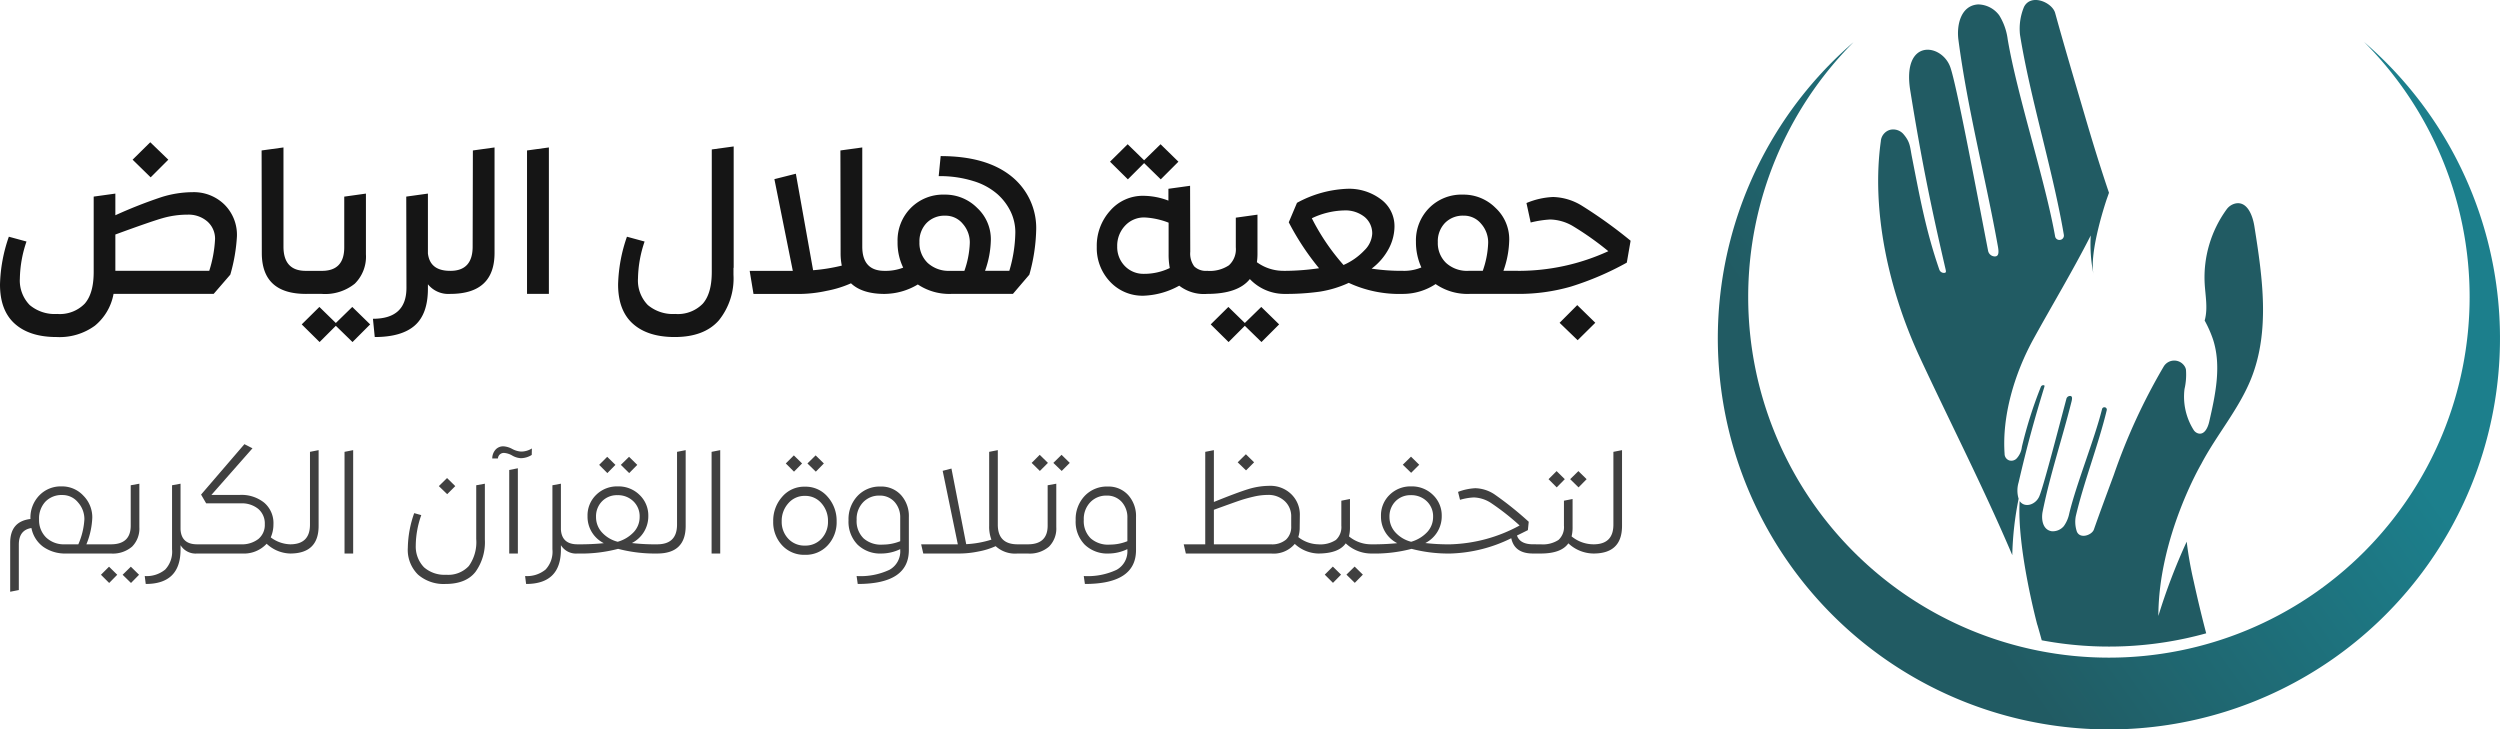
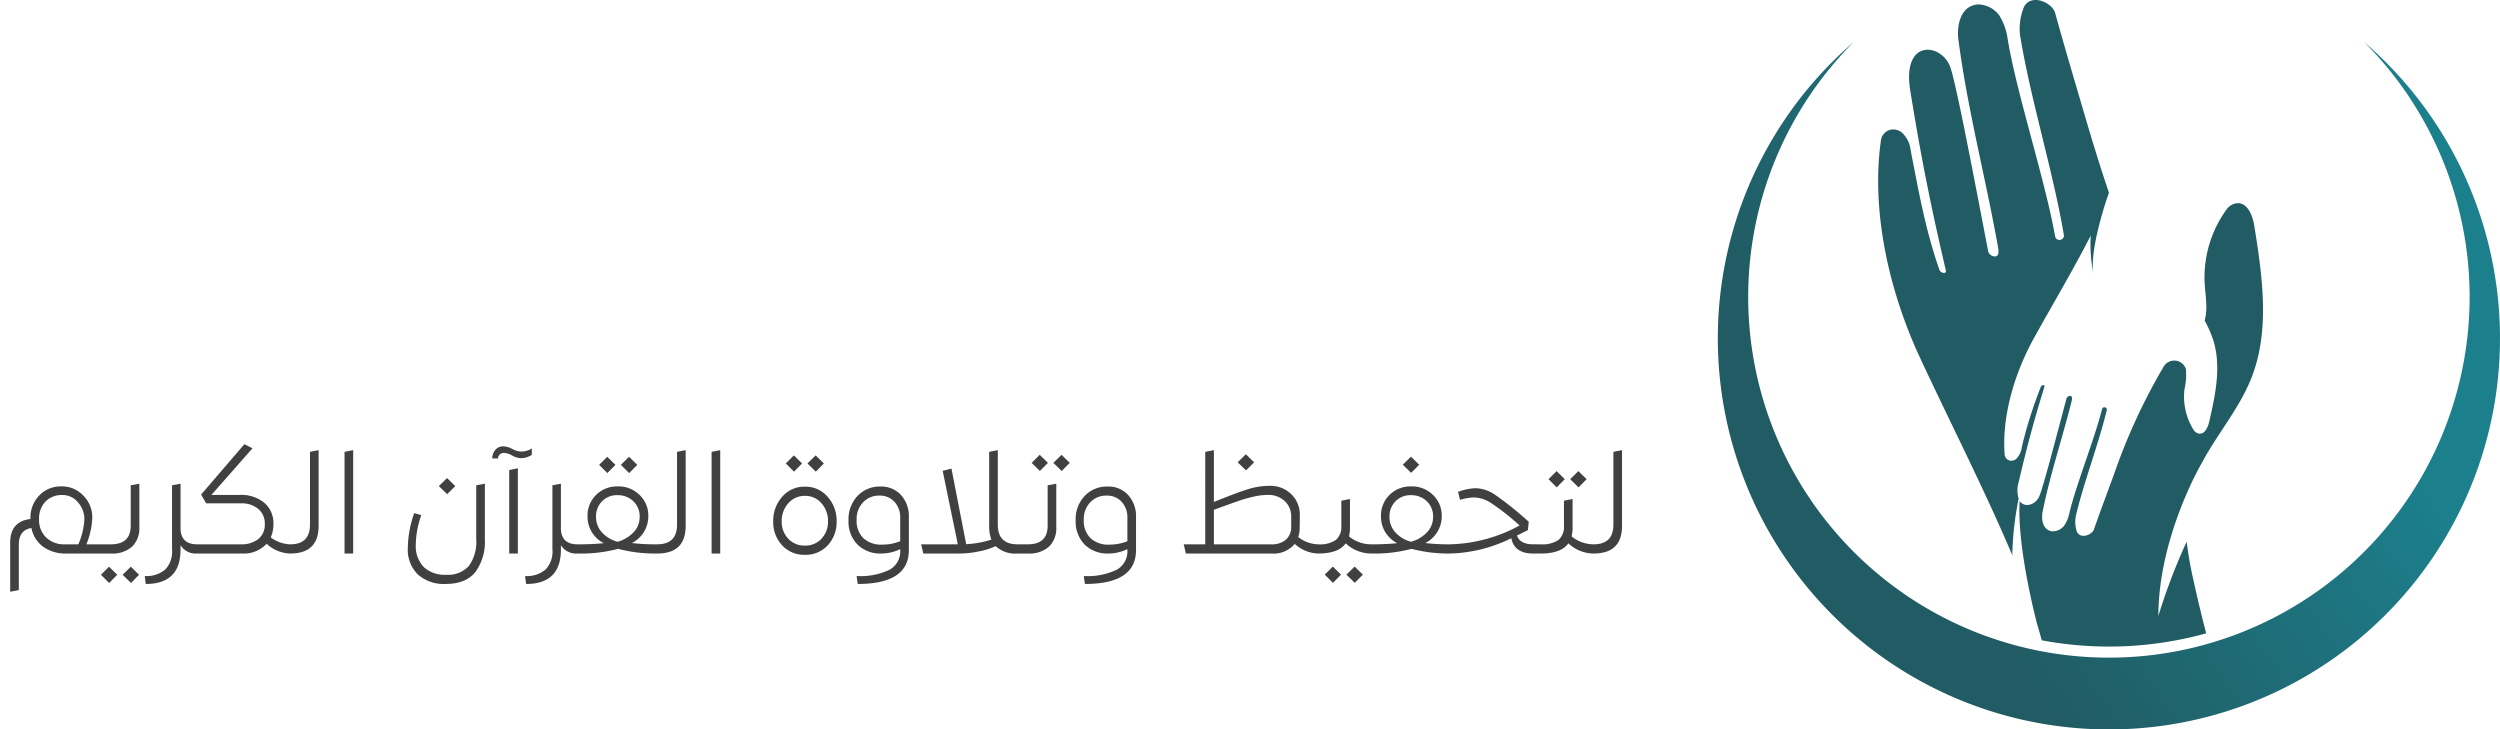
<svg xmlns="http://www.w3.org/2000/svg" width="423.694" height="123.618" viewBox="0 0 423.694 123.618">
  <defs>
    <linearGradient id="linear-gradient" x1="0.5" x2="0" y2="0.314" gradientUnits="objectBoundingBox">
      <stop offset="0" stop-color="#1c7f8c" />
      <stop offset="1" stop-color="#215b63" />
    </linearGradient>
  </defs>
  <g id="logo2" transform="translate(-517.258 -761.191)">
    <g id="Group_2" data-name="Group 2" transform="translate(808.392 761.191)">
      <path id="Path_1" data-name="Path 1" d="M411.1,335.838c1.481-6.379,2.643-10.534,4.267-15.868.124-.407.19-.536.01-.582a.446.446,0,0,0-.509.268,72.258,72.258,0,0,0-3.217,10.167,3.441,3.441,0,0,1-.879,1.962,1.246,1.246,0,0,1-1.257.343,1.173,1.173,0,0,1-.794-1.116c-.445-6.319,1.6-13.488,4.944-19.556,3.235-5.863,6.625-11.489,9.656-17.45a25.55,25.55,0,0,0,.5,6.728c-.884-3.875,2.225-12.929,2.225-12.929h0c.128-.343.245-.691.367-1.036-1.444-4.252-2.771-8.566-4.054-12.94-1.753-5.975-3.512-11.884-5.071-17.536-.494-1.79-4.11-3.364-5.287-1a9.61,9.61,0,0,0-.667,4.711c1.736,10.772,5.6,23.059,7.43,33.895a.742.742,0,0,1-.606.853l-.027,0a.734.734,0,0,1-.849-.6c-1.719-9.651-6.443-23.928-8.037-33.4a10.183,10.183,0,0,0-1.428-4.048,4.54,4.54,0,0,0-3.573-1.858c-2.952.168-3.677,3.513-3.349,6,1.577,11.95,4.606,23.352,6.7,35.061.195,1.09.082,1.63-.506,1.651a1.187,1.187,0,0,1-1.171-.989c-2.442-12.681-5.344-28.013-6.383-31.046-1.4-4.09-8.243-5.042-6.8,3.921,1.929,11.959,3.55,19.774,5.876,29.821.177.767.283,1.014-.055,1.075a.824.824,0,0,1-.9-.558c-2.289-6.611-3.312-12.331-4.656-19.169-.313-1.593-.255-2.4-1.375-3.731a2.305,2.305,0,0,0-2.276-.792,2.169,2.169,0,0,0-1.606,1.96c-1.617,11.605,1.246,25.093,6.66,36.713,5.232,11.228,10.779,22.038,15.622,33.42a53.665,53.665,0,0,1,1.074-9.56A4.811,4.811,0,0,1,411.1,335.838Z" transform="translate(-360.121 -254.097)" fill="#215b63" />
      <path id="Path_2" data-name="Path 2" d="M418.528,274.6a61.133,61.133,0,1,1-86.5,0,66.28,66.28,0,1,0,86.5,0Z" transform="translate(-308.999 -267.483)" fill="url(#linear-gradient)" />
      <g id="Group_1" data-name="Group 1" transform="translate(51.117 34.44)">
        <path id="Path_3" data-name="Path 3" d="M459.341,424.791c.259.873.5,1.751.743,2.631a61.487,61.487,0,0,0,27.872-1.184c-.774-2.926-1.472-5.87-2.117-8.807a62.5,62.5,0,0,1-1.19-6.724,100.755,100.755,0,0,0-4.8,12.588c.024-13.4,7.272-25.762,7.272-25.762h0c2.559-4.878,6.37-9.279,8.44-14.435,3.254-8.106,1.93-17.235.556-25.861-.3-1.868-1.229-4.278-3.233-3.839a2.558,2.558,0,0,0-1.491,1.023,19.6,19.6,0,0,0-3.695,12.543c.115,2.046.548,4.131.039,6.115-.013.05-.029.1-.045.148a19.878,19.878,0,0,1,1.421,3.207c1.456,4.492.406,9.367-.652,13.969-.229,1-.821,2.262-1.885,1.951a1.384,1.384,0,0,1-.767-.607,10.6,10.6,0,0,1-1.531-6.9,10.859,10.859,0,0,0,.246-3.3,1.652,1.652,0,0,0-.164-.461,2.083,2.083,0,0,0-3.606-.063,101.123,101.123,0,0,0-8.452,18.353c-1.165,3.158-2.332,6.28-3.381,9.271-.332.947-2.341,1.663-2.889.345a5.2,5.2,0,0,1-.186-2.566c1.333-5.746,3.872-12.23,5.255-18.007a.4.4,0,0,0-.3-.482l-.014,0a.4.4,0,0,0-.48.291c-1.283,5.142-4.356,12.668-5.564,17.716a5.5,5.5,0,0,1-.919,2.13,2.455,2.455,0,0,1-2,.871c-1.586-.2-1.854-2.03-1.585-3.36,1.29-6.387,3.344-12.425,4.9-18.663.145-.581.1-.876-.212-.909a.642.642,0,0,0-.668.491c-1.784,6.749-3.913,14.912-4.585,16.509-.611,1.453-2.5,2.042-3.33.807-.5,8,2.986,20.972,2.986,20.972Z" transform="translate(-456.305 -353.346)" fill="#215b63" />
      </g>
    </g>
    <g id="Group_3" data-name="Group 3">
      <path id="Path_5" data-name="Path 5" d="M16.3-1.56q.24,0,.24.216V-.216q0,.216-.24.216H10.464A6.421,6.421,0,0,1,6.6-1.128,5.148,5.148,0,0,1,4.584-4.32q-2.136.336-2.136,2.808v7.7L.984,6.48v-8.3q0-3.624,3.432-4.032v-.072A5.4,5.4,0,0,1,5.9-9.828,5.032,5.032,0,0,1,9.7-11.376a4.914,4.914,0,0,1,3.7,1.584A5.185,5.185,0,0,1,14.9-6.1,13.093,13.093,0,0,1,13.9-1.56Zm-6.048,0h2.28A12.267,12.267,0,0,0,13.56-5.808a4.24,4.24,0,0,0-1.08-2.856A3.363,3.363,0,0,0,9.84-9.912,3.793,3.793,0,0,0,6.948-8.784,4.151,4.151,0,0,0,5.88-5.808,4.123,4.123,0,0,0,7.068-2.724,4.347,4.347,0,0,0,10.248-1.56ZM16.3,0q-.24,0-.24-.216V-1.344q0-.216.24-.216h1.752q3.36,0,3.36-3.168v-6.84l1.464-.264v7.368a4.345,4.345,0,0,1-1.224,3.288A5,5,0,0,1,18.048,0ZM17.76,4.992,16.368,3.6l1.368-1.368L19.128,3.6Zm3.7,0L20.04,3.6l1.392-1.368L22.824,3.6ZM32.664-1.56q.24,0,.24.216V-.216q0,.216-.24.216a3,3,0,0,1-2.808-1.416v.744q0,5.832-5.9,5.832l-.168-1.344a4.919,4.919,0,0,0,3.468-1.1A4.41,4.41,0,0,0,28.416-.72V-11.568l1.44-.264V-4.08Q30-1.56,32.664-1.56Zm15.768,0q.24,0,.24.216V-.216q0,.216-.24.216a6.054,6.054,0,0,1-3.984-1.656A5.25,5.25,0,0,1,40.3,0H32.664q-.24,0-.24-.216V-1.344q0-.216.24-.216h7.392a4.561,4.561,0,0,0,2.988-.9,3.071,3.071,0,0,0,1.092-2.508,3.24,3.24,0,0,0-1.092-2.58A4.367,4.367,0,0,0,40.08-8.5H34.2l-.864-1.488,7.344-8.544,1.368.7-6.96,7.9h4.824A6.129,6.129,0,0,1,44.052-8.6,4.546,4.546,0,0,1,45.6-4.968a5.46,5.46,0,0,1-.456,2.232A5.741,5.741,0,0,0,48.432-1.56Zm0,1.56q-.24,0-.24-.216V-1.344q0-.216.24-.216,3.36,0,3.36-3.336V-17.232l1.464-.288V-4.68Q53.256,0,48.432,0Zm9.216,0V-17.232l1.464-.288V0Zm17.4-10.056-1.416-1.368,1.392-1.368,1.392,1.368ZM74.736,5.16a6.629,6.629,0,0,1-4.62-1.572,5.878,5.878,0,0,1-1.74-4.6,18.345,18.345,0,0,1,1.08-5.832l1.2.336a15.673,15.673,0,0,0-.936,5.16,5.051,5.051,0,0,0,1.4,3.684A5.252,5.252,0,0,0,74.88,3.6a4.757,4.757,0,0,0,3.828-1.476,6.934,6.934,0,0,0,1.26-4.572v-9.12l1.464-.264v9.48a8.589,8.589,0,0,1-1.608,5.484Q78.216,5.16,74.736,5.16ZM84.6-18.168a3.607,3.607,0,0,1,1.464.444,3.627,3.627,0,0,0,1.488.444,3.4,3.4,0,0,0,1.848-.528l-.024,1.1a3.534,3.534,0,0,1-1.848.552,3.281,3.281,0,0,1-1.452-.444,3.187,3.187,0,0,0-1.332-.444,1,1,0,0,0-1.1.936h-.96a2.254,2.254,0,0,1,.54-1.476A1.744,1.744,0,0,1,84.6-18.168ZM85.56,0V-14.16l1.464-.288V0ZM97.128-1.56q.24,0,.24.216V-.216q0,.216-.24.216A3,3,0,0,1,94.32-1.416v.744q0,5.832-5.9,5.832l-.168-1.344a4.919,4.919,0,0,0,3.468-1.1A4.41,4.41,0,0,0,92.88-.72V-11.568l1.44-.264V-4.08Q94.464-1.56,97.128-1.56Zm6.432-13.464-1.368,1.392L100.8-15.024l1.368-1.368Zm3.7,0-1.368,1.392-1.416-1.392,1.392-1.368ZM110.64-1.56q.24,0,.24.216V-.216q0,.216-.24.216a24.56,24.56,0,0,1-6.624-.792A24.6,24.6,0,0,1,97.128,0q-.24,0-.24-.216V-1.344q0-.216.24-.216a41.536,41.536,0,0,0,4.464-.192,5.011,5.011,0,0,1-2.76-4.584A4.832,4.832,0,0,1,100.3-9.948a5.017,5.017,0,0,1,3.648-1.428,5.072,5.072,0,0,1,3.708,1.452,4.805,4.805,0,0,1,1.476,3.564,5.072,5.072,0,0,1-2.784,4.584A33.429,33.429,0,0,0,110.64-1.56ZM100.272-6.192a3.828,3.828,0,0,0,.984,2.592,5.4,5.4,0,0,0,2.688,1.608,5.968,5.968,0,0,0,2.736-1.656,3.74,3.74,0,0,0,.984-2.568,3.511,3.511,0,0,0-1.068-2.64,3.728,3.728,0,0,0-2.7-1.032,3.5,3.5,0,0,0-2.6,1.032A3.628,3.628,0,0,0,100.272-6.192ZM110.64,0q-.24,0-.24-.216V-1.344q0-.216.24-.216Q114-1.56,114-4.9V-17.232l1.464-.288V-4.68Q115.464,0,110.64,0Zm9.216,0V-17.232l1.464-.288V0Zm13.968-13.872-1.392-1.392,1.368-1.368,1.392,1.368Zm3.7,0L136.1-15.264l1.392-1.368,1.392,1.368ZM139.548-1.4a5.042,5.042,0,0,1-3.876,1.62A5.042,5.042,0,0,1,131.8-1.4a5.724,5.724,0,0,1-1.5-4.044A6.091,6.091,0,0,1,131.808-9.6a4.9,4.9,0,0,1,3.864-1.728A4.9,4.9,0,0,1,139.536-9.6a6.091,6.091,0,0,1,1.512,4.152A5.724,5.724,0,0,1,139.548-1.4ZM132.84-2.52a3.712,3.712,0,0,0,2.832,1.176,3.674,3.674,0,0,0,2.82-1.176,4.17,4.17,0,0,0,1.092-2.952,4.449,4.449,0,0,0-1.1-3.036,3.569,3.569,0,0,0-2.808-1.26,3.6,3.6,0,0,0-2.82,1.26,4.421,4.421,0,0,0-1.116,3.036A4.144,4.144,0,0,0,132.84-2.52Zm15.648-8.832a4.506,4.506,0,0,1,3.468,1.44,5.3,5.3,0,0,1,1.332,3.744V-.576q0,5.736-8.664,5.736l-.192-1.344A11.521,11.521,0,0,0,150,2.76a3.561,3.561,0,0,0,1.824-3.384v-.12A7.34,7.34,0,0,1,148.632,0a5.49,5.49,0,0,1-4.044-1.512,5.553,5.553,0,0,1-1.524-4.128,5.715,5.715,0,0,1,1.524-4.116A5.156,5.156,0,0,1,148.488-11.352Zm.384,9.84a7.882,7.882,0,0,0,2.952-.576V-6.024a3.881,3.881,0,0,0-.972-2.736A3.31,3.31,0,0,0,148.3-9.816a3.7,3.7,0,0,0-2.76,1.128,4.072,4.072,0,0,0-1.1,2.976,4.073,4.073,0,0,0,1.188,3.156A4.459,4.459,0,0,0,148.872-1.512ZM171.7-1.56q.24,0,.24.216V-.216q0,.216-.24.216A4.866,4.866,0,0,1,168-1.248a12.375,12.375,0,0,1-2.892.9A16.427,16.427,0,0,1,161.9,0h-6.168l-.36-1.56h6.216l-2.568-12.456,1.488-.384,2.5,12.816a16.937,16.937,0,0,0,4.272-.768A6.159,6.159,0,0,1,166.9-4.68V-17.232l1.464-.288V-4.9Q168.36-1.56,171.7-1.56Zm3.792-12.432L174.1-15.36l1.368-1.368,1.392,1.368Zm3.7,0-1.416-1.368,1.392-1.368,1.392,1.368ZM171.7,0q-.24,0-.24-.216V-1.344q0-.216.24-.216h1.752q3.36,0,3.36-3.168v-6.84l1.464-.264v7.368a4.345,4.345,0,0,1-1.224,3.288A5,5,0,0,1,173.448,0Zm15.288-11.352a4.506,4.506,0,0,1,3.468,1.44,5.3,5.3,0,0,1,1.332,3.744V-.576q0,5.736-8.664,5.736l-.192-1.344A11.521,11.521,0,0,0,188.5,2.76,3.561,3.561,0,0,0,190.32-.624v-.12A7.34,7.34,0,0,1,187.128,0a5.49,5.49,0,0,1-4.044-1.512A5.553,5.553,0,0,1,181.56-5.64a5.715,5.715,0,0,1,1.524-4.116A5.156,5.156,0,0,1,186.984-11.352Zm.384,9.84a7.882,7.882,0,0,0,2.952-.576V-6.024a3.881,3.881,0,0,0-.972-2.736,3.31,3.31,0,0,0-2.556-1.056,3.7,3.7,0,0,0-2.76,1.128,4.072,4.072,0,0,0-1.1,2.976,4.073,4.073,0,0,0,1.188,3.156A4.459,4.459,0,0,0,187.368-1.512Zm35.28-.048q.24,0,.24.216V-.216q0,.216-.24.216a6.075,6.075,0,0,1-3.96-1.632A4.685,4.685,0,0,1,214.68,0H200.232l-.36-1.56h3.648V-17.232l1.464-.288v8.784q3.912-1.584,5.772-2.16a12.4,12.4,0,0,1,3.684-.576,5.029,5.029,0,0,1,3.66,1.416,4.813,4.813,0,0,1,1.452,3.6l-.024,1.992a5.318,5.318,0,0,1-.24,1.68A5.685,5.685,0,0,0,222.648-1.56ZM211.8-15.456l-1.368,1.368-1.416-1.368,1.392-1.368Zm2.88,13.9a3.661,3.661,0,0,0,2.52-.792,2.926,2.926,0,0,0,.888-2.3v-1.56A3.492,3.492,0,0,0,216.972-8.9a3.992,3.992,0,0,0-2.82-1.032,10.812,10.812,0,0,0-2.46.3q-1.284.3-2.316.648t-4.392,1.572V-1.56Zm16.92,0q.24,0,.24.216V-.216q0,.216-.24.216a6.294,6.294,0,0,1-4.272-1.728Q226.128,0,222.648,0q-.24,0-.24-.216V-1.344q0-.216.24-.216A4.824,4.824,0,0,0,225.66-2.3a2.933,2.933,0,0,0,.924-2.424V-8.952l1.464-.288v4.776a6.289,6.289,0,0,1-.168,1.56A5.879,5.879,0,0,0,231.6-1.56Zm-7.824,5.136,1.368-1.368,1.392,1.368-1.368,1.392Zm3.672,0,1.392-1.368,1.392,1.368-1.368,1.392Zm12.336-18.624-1.368,1.368L237-15.048l1.392-1.368ZM245.112-1.56q.24,0,.24.216V-.216q0,.216-.24.216a24.56,24.56,0,0,1-6.624-.792A24.6,24.6,0,0,1,231.6,0q-.24,0-.24-.216V-1.344q0-.216.24-.216a41.536,41.536,0,0,0,4.464-.192,5.011,5.011,0,0,1-2.76-4.584,4.832,4.832,0,0,1,1.464-3.612,5.017,5.017,0,0,1,3.648-1.428,5.072,5.072,0,0,1,3.708,1.452A4.805,4.805,0,0,1,243.6-6.36a5.072,5.072,0,0,1-2.784,4.584A33.429,33.429,0,0,0,245.112-1.56ZM234.744-6.192a3.828,3.828,0,0,0,.984,2.592,5.4,5.4,0,0,0,2.688,1.608,5.969,5.969,0,0,0,2.736-1.656,3.74,3.74,0,0,0,.984-2.568,3.511,3.511,0,0,0-1.068-2.64,3.728,3.728,0,0,0-2.7-1.032,3.5,3.5,0,0,0-2.6,1.032A3.628,3.628,0,0,0,234.744-6.192ZM260.376-1.56q.24,0,.24.216V-.216q0,.216-.24.216h-1.32q-3.12,0-3.672-2.592A24.784,24.784,0,0,1,245.112,0q-.24,0-.24-.216V-1.344q0-.216.24-.216A25.924,25.924,0,0,0,256.8-4.752a41.254,41.254,0,0,0-4.872-3.828,5.641,5.641,0,0,0-2.88-.924A9.727,9.727,0,0,0,246.7-9.1l-.336-1.344a9.426,9.426,0,0,1,2.928-.624,6.125,6.125,0,0,1,3.252,1.044,57.093,57.093,0,0,1,5.8,4.644l-.144,1.416q-1.248.624-1.848.912.5,1.488,2.736,1.488Zm4.08-11.04-1.368,1.392L261.7-12.6l1.368-1.368Zm3.7,0-1.368,1.392L265.368-12.6l1.392-1.368Zm1.176,11.04q.24,0,.24.216V-.216q0,.216-.24.216a6.294,6.294,0,0,1-4.272-1.728Q263.856,0,260.376,0q-.24,0-.24-.216V-1.344q0-.216.24-.216a4.824,4.824,0,0,0,3.012-.744,2.933,2.933,0,0,0,.924-2.424V-8.952l1.464-.288v4.776a6.289,6.289,0,0,1-.168,1.56A5.879,5.879,0,0,0,269.328-1.56Zm0,1.56q-.24,0-.24-.216V-1.344q0-.216.24-.216,3.36,0,3.36-3.336V-17.232l1.464-.288V-4.68Q274.152,0,269.328,0Z" transform="translate(518 855)" fill="#404040" />
-       <path id="Path_4" data-name="Path 4" d="M29.784-22.746l-2.992,2.992-3.06-2.992L26.724-25.7Zm4.08,5.508a7.409,7.409,0,0,1,5.423,2.091,7.231,7.231,0,0,1,2.125,5.389A28.909,28.909,0,0,1,40.29-3.264L37.468,0H20.5A9.058,9.058,0,0,1,17.34,5.389,10.14,10.14,0,0,1,10.846,7.31q-4.556,0-7.072-2.244T1.258-1.6a26.341,26.341,0,0,1,1.5-8.092l2.992.816A20.318,20.318,0,0,0,4.624-2.618,5.946,5.946,0,0,0,6.29,1.887,6.6,6.6,0,0,0,10.948,3.4a5.891,5.891,0,0,0,4.658-1.734q1.53-1.734,1.53-5.372V-16.49L20.808-17v3.672a80.166,80.166,0,0,1,7.769-3.06A17.8,17.8,0,0,1,33.864-17.238ZM36.72-3.91a20.967,20.967,0,0,0,.986-5.406,3.88,3.88,0,0,0-1.326-2.975,4.853,4.853,0,0,0-3.332-1.139,15.267,15.267,0,0,0-4.182.578q-2.04.578-8.058,2.788V-3.91ZM53.108,0q-7.48,0-7.48-6.936L45.594-24.31l3.706-.51v16.8q0,4.114,3.774,4.114.34,0,.34.306L53.448-.34A.3.3,0,0,1,53.108,0Zm0,0a.3.3,0,0,1-.34-.34L52.8-3.6q0-.306.34-.306h2.686q3.774,0,3.774-3.978v-8.6L63.274-17V-6.732a6.448,6.448,0,0,1-1.887,5A8.006,8.006,0,0,1,55.794,0Zm10.88,5.168L61,8.16,58.174,5.406,55.42,8.16,52.394,5.168,55.386,2.21l2.788,2.72,2.788-2.72ZM77.52-3.91q.34,0,.34.306V-.34a.3.3,0,0,1-.34.34,4.429,4.429,0,0,1-3.74-1.632v.748q0,4.284-2.227,6.239T64.77,7.31l-.306-3.094q5.678,0,5.678-5.236l-.034-15.47L73.78-17V-6.868Q74.12-3.91,77.52-3.91ZM77.554,0a.3.3,0,0,1-.34-.34V-3.6q0-.306.374-.306,3.774,0,3.774-4.114L81.4-24.31l3.672-.51V-6.936Q85.068,0,77.554,0ZM90.576,0V-24.31l3.706-.51V0ZM125.6-24.99V-4.42h-.034v1.156a11.333,11.333,0,0,1-2.482,7.752Q120.6,7.31,115.6,7.31q-4.556,0-7.072-2.244T106.012-1.6a26.341,26.341,0,0,1,1.5-8.092l2.992.816a20.317,20.317,0,0,0-1.122,6.256,5.946,5.946,0,0,0,1.666,4.505A6.6,6.6,0,0,0,115.7,3.4a5.891,5.891,0,0,0,4.658-1.734q1.53-1.734,1.53-5.372V-24.48ZM151.5-3.6l.034,3.264a.3.3,0,0,1-.34.34q-3.808,0-5.712-1.8a18.315,18.315,0,0,1-4.114,1.275,22.277,22.277,0,0,1-4.42.527h-7.99l-.646-3.91h7.31L132.5-19.448l3.638-.918L139.06-4.012a30.745,30.745,0,0,0,4.862-.782,10.575,10.575,0,0,1-.2-2.142l-.034-17.374,3.706-.51v16.8q0,4.114,3.774,4.114Q151.5-3.91,151.5-3.6Zm9.18-19.754q7.684,0,11.934,3.383a11.235,11.235,0,0,1,4.25,9.3,30.289,30.289,0,0,1-1.156,7.412L172.924,0H162.452a9.586,9.586,0,0,1-5.644-1.6A11.059,11.059,0,0,1,151.2,0a.3.3,0,0,1-.34-.34V-3.6q0-.306.34-.306a8.211,8.211,0,0,0,3.128-.544,9.682,9.682,0,0,1-.952-4.386,7.8,7.8,0,0,1,2.244-5.729,7.707,7.707,0,0,1,5.712-2.261,7.646,7.646,0,0,1,5.542,2.261,7.241,7.241,0,0,1,2.312,5.355,16.328,16.328,0,0,1-.986,5.3h4.114a23.679,23.679,0,0,0,1.02-6.528,8.107,8.107,0,0,0-.765-3.451,9.51,9.51,0,0,0-2.278-3.026,11.048,11.048,0,0,0-4.08-2.21,18.984,18.984,0,0,0-5.865-.833Zm1.6,19.448H164.7a15.669,15.669,0,0,0,.918-4.76,4.762,4.762,0,0,0-1.19-3.213,3.753,3.753,0,0,0-2.958-1.377,4.234,4.234,0,0,0-3.179,1.241,4.46,4.46,0,0,0-1.207,3.247,4.665,4.665,0,0,0,1.394,3.519A5.258,5.258,0,0,0,162.282-3.91ZM195.16-22.168l-2.754,2.754-3.026-2.992,2.992-2.958,2.788,2.72,2.788-2.72,3.026,2.958-2.992,2.992ZM205.836-3.91q.34,0,.34.306V-.34a.3.3,0,0,1-.34.34,6.845,6.845,0,0,1-4.726-1.394,13.321,13.321,0,0,1-6.018,1.7,7.508,7.508,0,0,1-5.712-2.38,8.291,8.291,0,0,1-2.244-5.916,8.847,8.847,0,0,1,2.261-6.1,7.308,7.308,0,0,1,5.7-2.533,12.088,12.088,0,0,1,4.182.816v-2.006l3.672-.51L202.98-7.14a3.652,3.652,0,0,0,.68,2.482A2.81,2.81,0,0,0,205.836-3.91Zm-10.744.51a9.954,9.954,0,0,0,4.42-.986,12.053,12.053,0,0,1-.2-2.346V-12.07a12.96,12.96,0,0,0-4.046-.884,4.365,4.365,0,0,0-3.349,1.411A4.931,4.931,0,0,0,190.6-8.058a4.606,4.606,0,0,0,1.258,3.3A4.365,4.365,0,0,0,195.092-3.4Zm23.664-.51q.34,0,.34.306V-.34a.3.3,0,0,1-.34.34,8.071,8.071,0,0,1-5.678-2.516Q211.072,0,205.836,0a.3.3,0,0,1-.34-.34L205.53-3.6q0-.306.34-.306a5.835,5.835,0,0,0,3.655-.935A3.663,3.663,0,0,0,210.7-7.888V-12.92l3.672-.51v6.7a9.157,9.157,0,0,1-.1,1.36A7.635,7.635,0,0,0,218.756-3.91Zm-6.528,8.84,2.788-2.72,3.026,2.958L215.05,8.16l-2.822-2.754L209.474,8.16l-3.026-2.992L209.44,2.21Zm26.826-8.84q.34,0,.34.306V-.34a.3.3,0,0,1-.34.34,20.338,20.338,0,0,1-9.214-1.87A18.64,18.64,0,0,1,225-.391,41.012,41.012,0,0,1,218.756,0q-.34-.034-.34-.34V-3.6q0-.306.34-.306a41.356,41.356,0,0,0,6.052-.442,44.121,44.121,0,0,1-5.134-7.786l1.394-3.3a19.251,19.251,0,0,1,8.5-2.38,8.975,8.975,0,0,1,5.746,1.8,5.638,5.638,0,0,1,2.278,4.624A8.158,8.158,0,0,1,236.64-7.7a10.149,10.149,0,0,1-2.924,3.417A33.762,33.762,0,0,0,239.054-3.91Zm-10.03-10.234a13.347,13.347,0,0,0-5.44,1.326A37.245,37.245,0,0,0,228.956-4.9a10.808,10.808,0,0,0,3.536-2.482,4.277,4.277,0,0,0,1.326-2.788,3.6,3.6,0,0,0-1.292-2.873A5.21,5.21,0,0,0,229.024-14.144ZM258.468-3.91q.34,0,.34.306V-.34a.3.3,0,0,1-.34.34h-8.16a9.479,9.479,0,0,1-5.746-1.666A10.055,10.055,0,0,1,239.156,0a.3.3,0,0,1-.34-.34V-3.6q0-.306.34-.306a7.572,7.572,0,0,0,2.992-.578,10.332,10.332,0,0,1-.918-4.352,7.8,7.8,0,0,1,2.244-5.729,7.707,7.707,0,0,1,5.712-2.261,7.646,7.646,0,0,1,5.542,2.261,7.241,7.241,0,0,1,2.312,5.355,16.328,16.328,0,0,1-.986,5.3Zm-8.33,0h2.414a15.669,15.669,0,0,0,.918-4.76,4.762,4.762,0,0,0-1.19-3.213,3.753,3.753,0,0,0-2.958-1.377,4.234,4.234,0,0,0-3.179,1.241,4.46,4.46,0,0,0-1.207,3.247,4.665,4.665,0,0,0,1.394,3.519A5.258,5.258,0,0,0,250.138-3.91Zm14.348-12.512a9.78,9.78,0,0,1,4.76,1.411,78.746,78.746,0,0,1,8.364,6L276.964-5.3A50.055,50.055,0,0,1,267.5-1.241,31.815,31.815,0,0,1,258.5,0q-.374,0-.374-.34V-3.6q0-.306.374-.306a36.405,36.405,0,0,0,15.334-3.332,50.643,50.643,0,0,0-6.086-4.3,7.918,7.918,0,0,0-3.774-1.071,17.719,17.719,0,0,0-3.3.51l-.714-3.3A13.014,13.014,0,0,1,264.486-16.422ZM265.574,4.9,268.566,1.9l3.06,2.992-2.992,2.958Z" transform="translate(516 811)" fill="#151515" />
    </g>
  </g>
</svg>